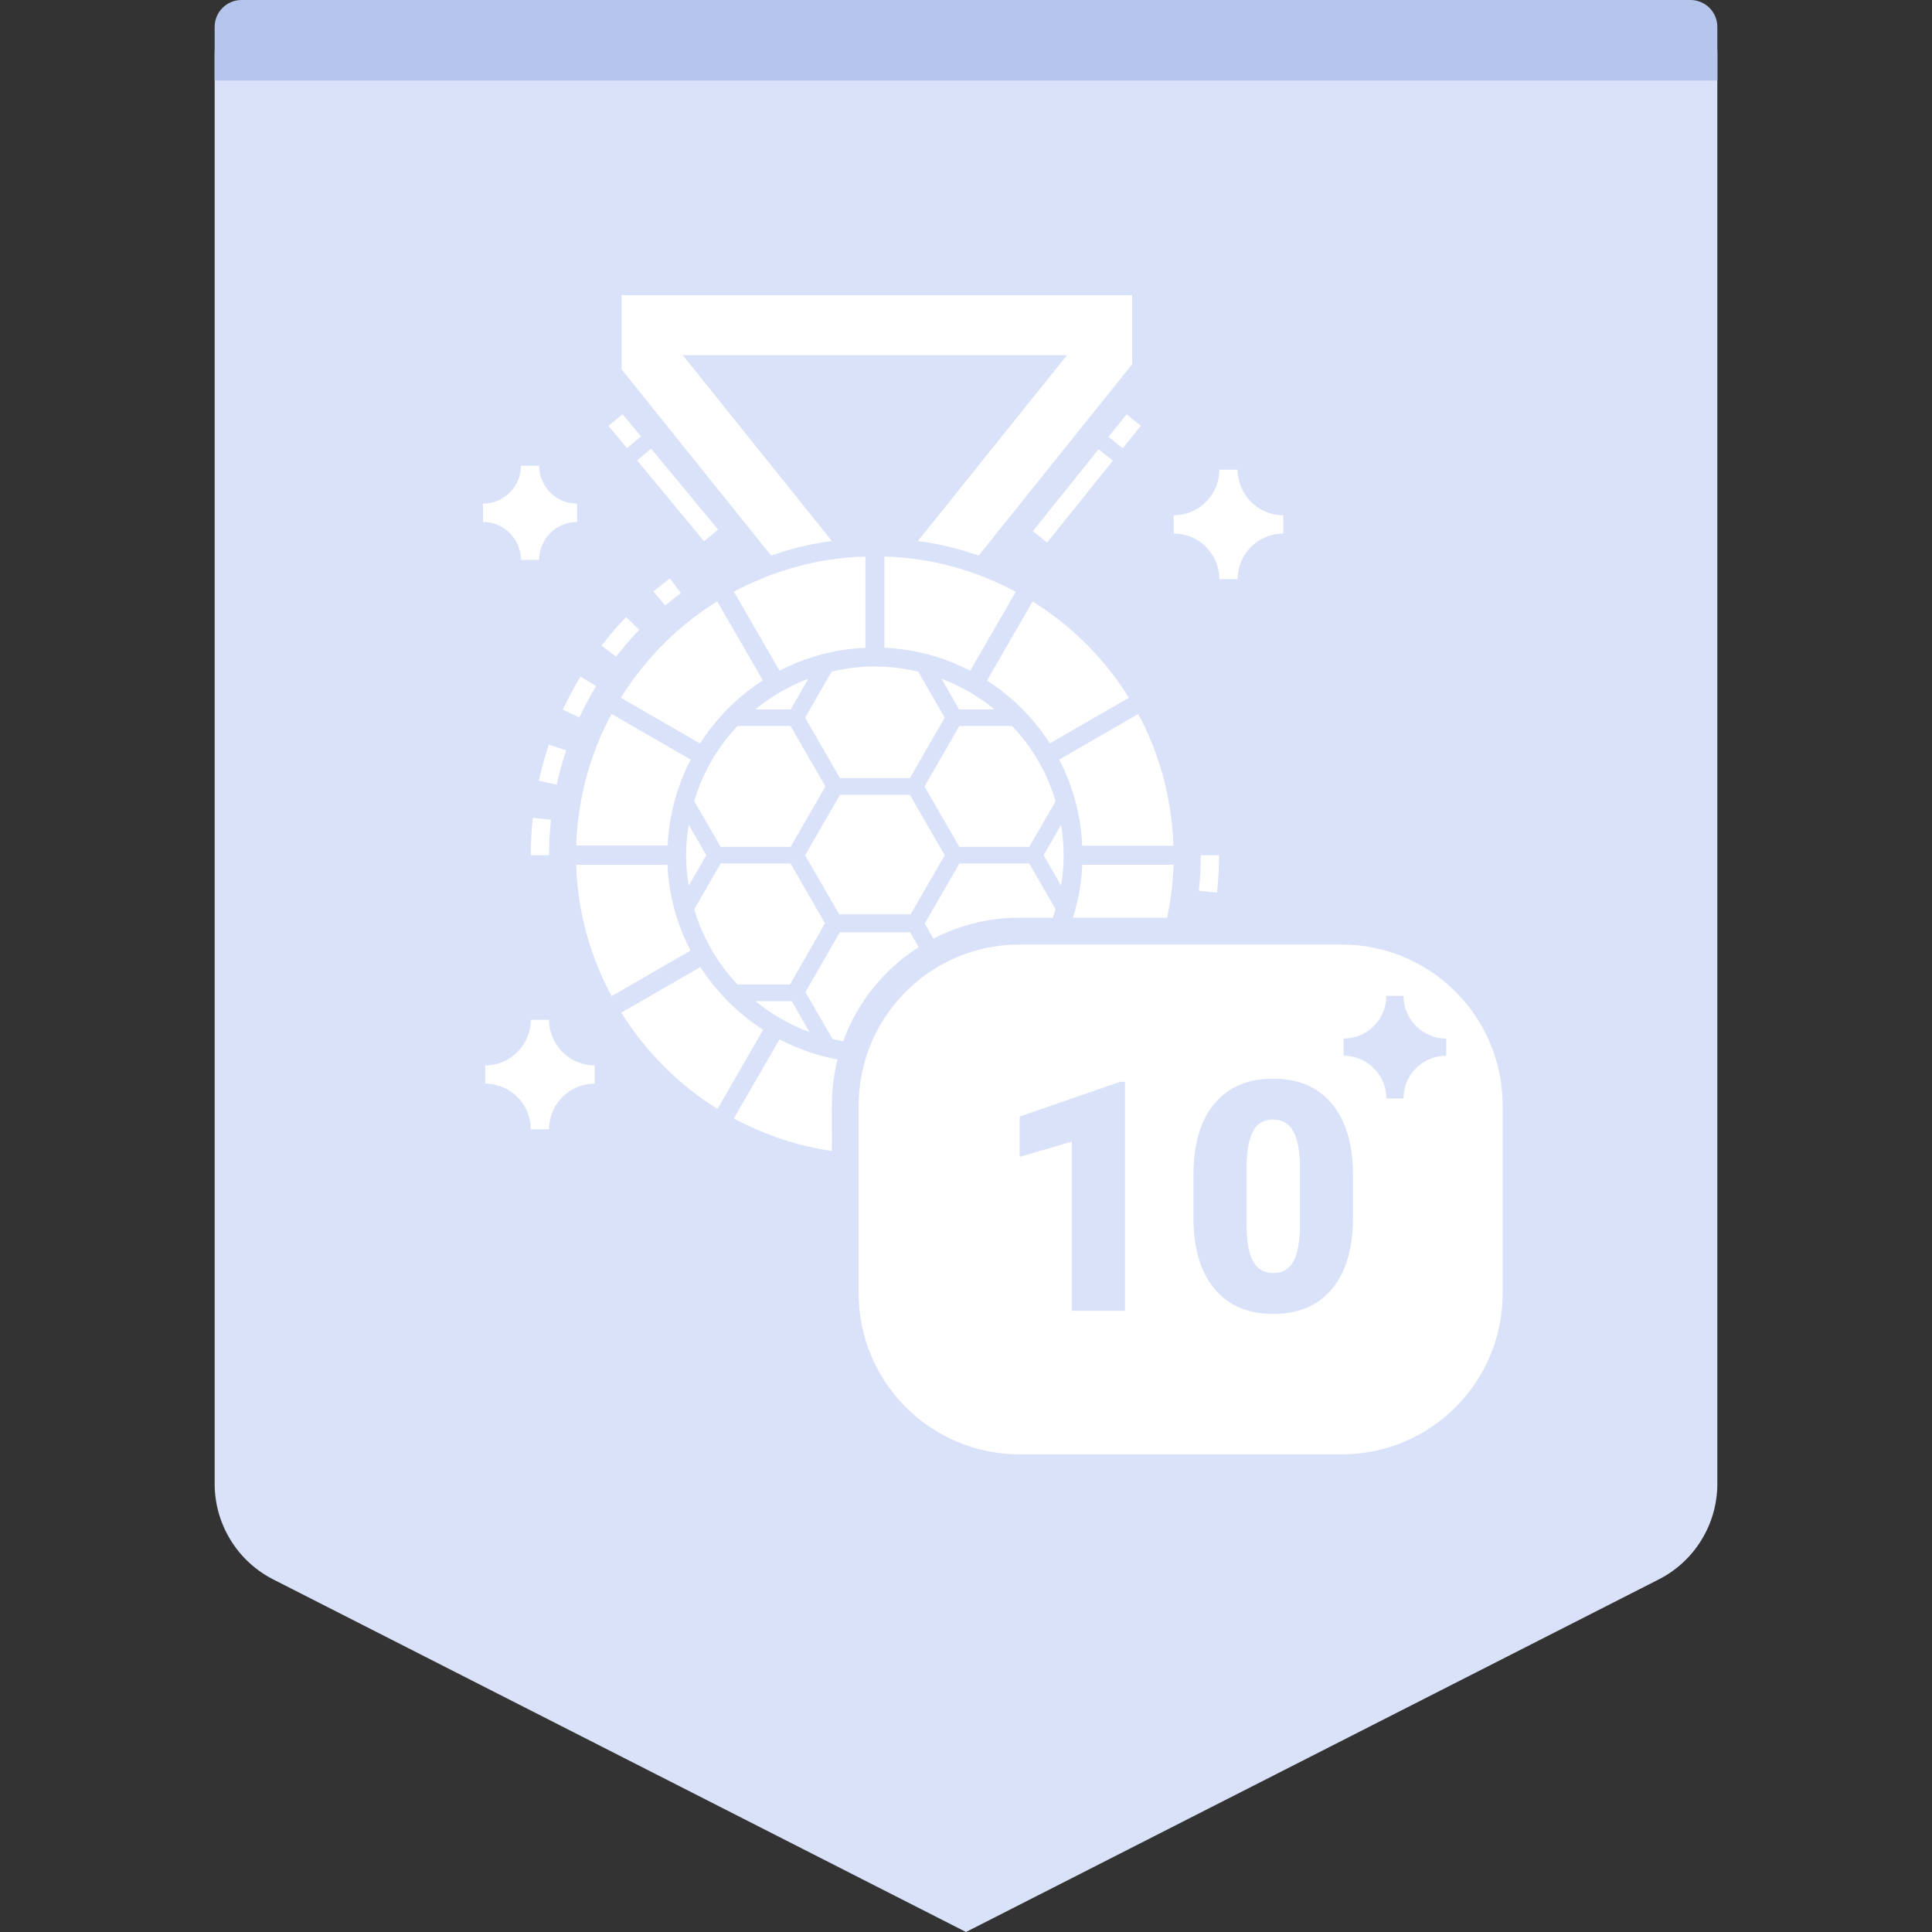
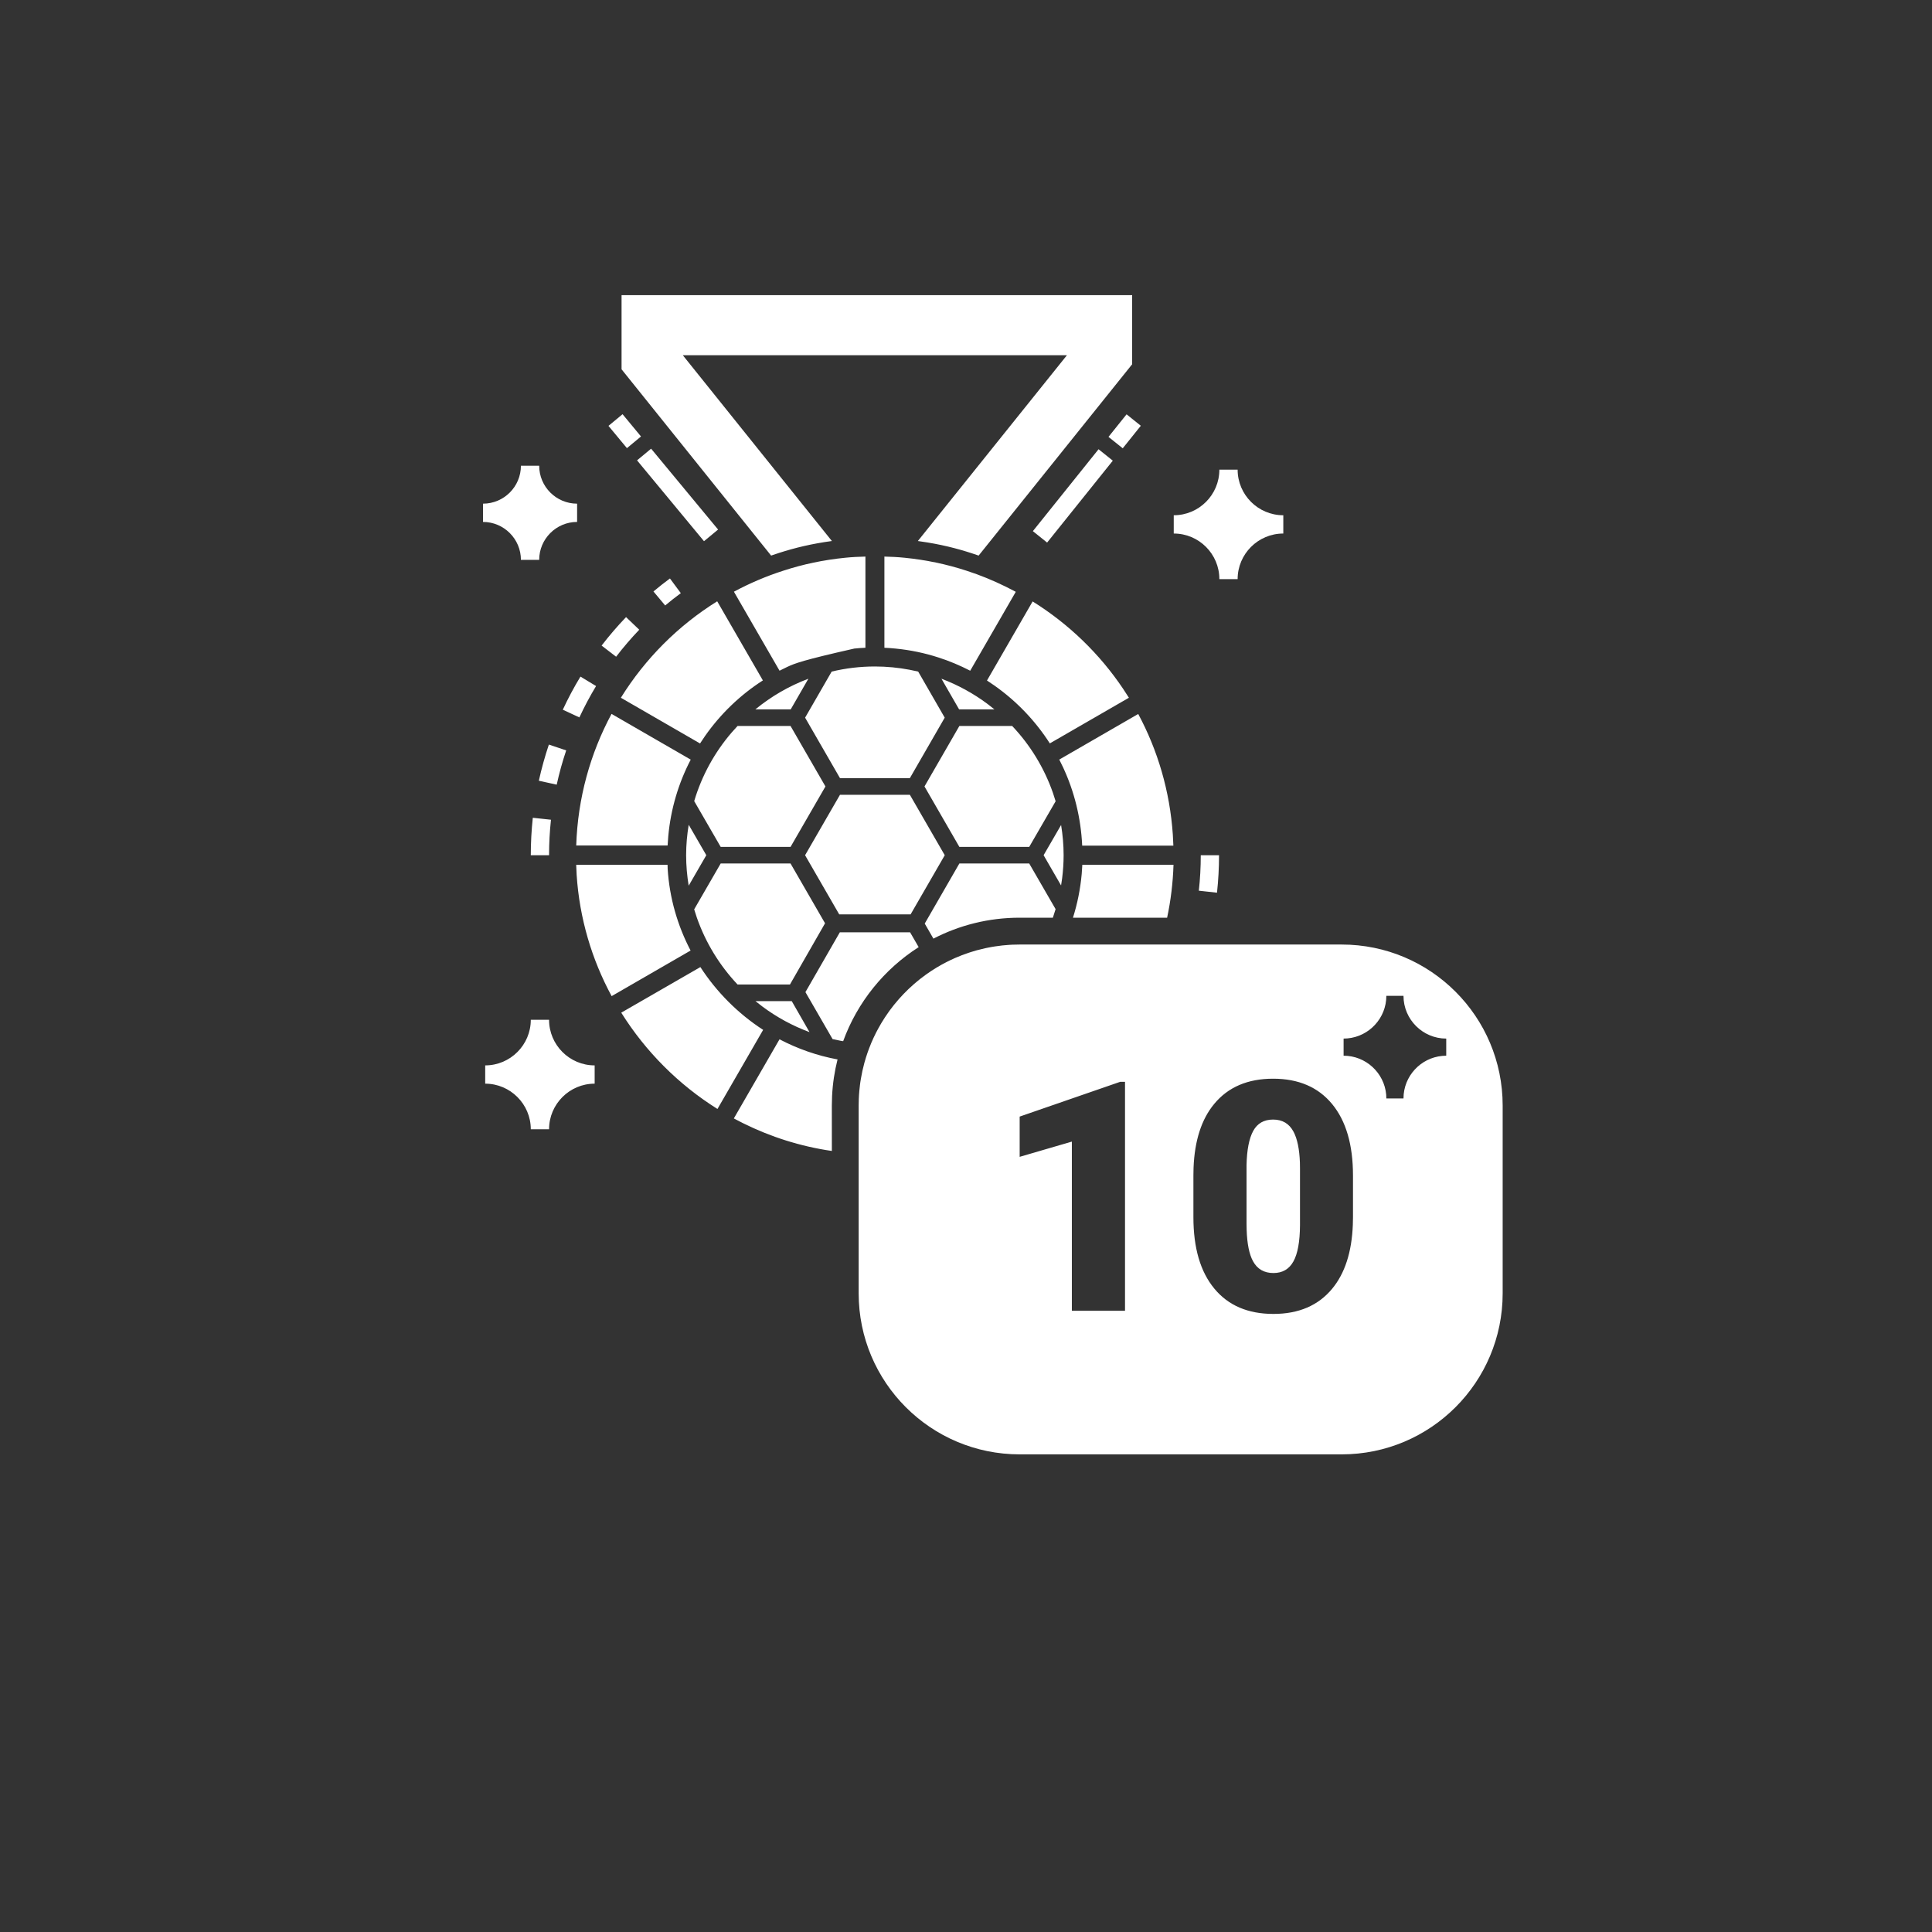
<svg xmlns="http://www.w3.org/2000/svg" width="72" height="72" viewBox="0 0 72 72" fill="none">
  <rect x="0" y="0" width="72" height="72" fill="#333333" stroke="none" />
-   <path fill-rule="evenodd" clip-rule="evenodd" d="M10 0H62C63.105 0 64 0.895 64 2V55.297C64 56.802 63.155 58.18 61.814 58.862L36 72L10.186 58.862C8.845 58.18 8 56.802 8 55.297V2C8 0.895 8.895 0 10 0Z" fill="#D9E2F9" />
-   <path fill-rule="evenodd" clip-rule="evenodd" d="M9 0H63C63.552 0 64 0.448 64 1V3H8V1C8 0.448 8.448 0 9 0Z" fill="#B5C5EB" />
-   <path d="M32.65 38.48L32.675 38.433C32.691 38.402 32.708 38.37 32.725 38.339C32.755 38.283 32.787 38.227 32.82 38.171C32.829 38.155 32.839 38.139 32.848 38.123C32.934 37.979 33.026 37.839 33.124 37.703C33.136 37.686 33.149 37.668 33.162 37.65C33.262 37.514 33.367 37.383 33.478 37.257C33.494 37.238 33.511 37.219 33.528 37.2C33.625 37.091 33.727 36.986 33.832 36.884C33.847 36.869 33.863 36.855 33.878 36.84C34.005 36.72 34.136 36.606 34.272 36.498C34.286 36.487 34.299 36.477 34.313 36.466C34.366 36.425 34.419 36.385 34.473 36.346C34.49 36.333 34.508 36.32 34.526 36.307C34.765 36.137 35.017 35.984 35.28 35.85L35.285 35.848L35.327 35.827C35.393 35.794 35.46 35.762 35.527 35.732L35.285 35.848C35.387 35.796 35.49 35.747 35.595 35.701C35.762 35.628 35.932 35.563 36.106 35.505C36.134 35.496 36.162 35.487 36.19 35.478C36.262 35.455 36.335 35.434 36.408 35.413C36.418 35.411 36.427 35.408 36.437 35.406C36.528 35.381 36.62 35.359 36.714 35.338C36.741 35.332 36.769 35.326 36.798 35.321C36.853 35.309 36.909 35.299 36.964 35.289C37.005 35.282 37.047 35.275 37.089 35.269C37.266 35.242 37.446 35.222 37.628 35.211C37.644 35.21 37.66 35.209 37.676 35.209L37.722 35.206C37.814 35.202 37.907 35.2 38 35.2H50C53.314 35.2 56 37.886 56 41.2V48.2C56 51.514 53.314 54.2 50 54.2H38C34.686 54.2 32 51.514 32 48.2V41.2C32 41.034 32.007 40.87 32.02 40.708L32.004 40.975C32.008 40.866 32.015 40.757 32.025 40.649C32.031 40.579 32.039 40.509 32.048 40.439C32.052 40.406 32.057 40.372 32.061 40.338C32.068 40.292 32.075 40.246 32.083 40.2C32.099 40.103 32.118 40.006 32.139 39.91C32.16 39.813 32.184 39.716 32.21 39.62C32.212 39.612 32.215 39.603 32.217 39.595C32.283 39.357 32.363 39.126 32.456 38.902L32.471 38.864C32.527 38.734 32.586 38.606 32.65 38.48ZM47.445 40.2C46.5 40.2 45.769 40.513 45.251 41.138C44.776 41.71 44.52 42.505 44.48 43.521L44.475 43.803V45.362C44.475 46.507 44.734 47.393 45.254 48.022C45.773 48.651 46.508 48.966 47.457 48.966C48.398 48.966 49.128 48.653 49.645 48.028C50.12 47.455 50.377 46.661 50.416 45.645L50.422 45.362V43.809C50.422 42.661 50.162 41.772 49.643 41.143C49.123 40.514 48.391 40.2 47.445 40.2ZM41.926 40.317H41.744L38 41.612V43.112L39.945 42.544V48.848H41.926V40.317ZM47.445 41.723C47.793 41.723 48.047 41.875 48.207 42.178C48.347 42.442 48.426 42.826 48.444 43.329L48.447 43.552V45.661C48.443 46.274 48.361 46.724 48.201 47.011C48.041 47.299 47.793 47.442 47.457 47.442C47.109 47.442 46.855 47.295 46.695 47C46.555 46.742 46.476 46.353 46.459 45.833L46.455 45.602V43.423C46.467 42.852 46.55 42.427 46.704 42.145C46.858 41.864 47.105 41.723 47.445 41.723ZM29.05 38.732C29.722 39.083 30.448 39.341 31.213 39.482C31.102 39.921 31.032 40.377 31.009 40.846L31 41.2L31.001 42.893C29.83 42.724 28.716 42.367 27.689 41.857L27.348 41.681L29.05 38.732ZM20.462 38.005C20.462 38.941 21.225 39.704 22.161 39.704V40.385C21.225 40.385 20.462 41.148 20.462 42.084H19.781C19.781 41.148 19.018 40.385 18.082 40.385V39.704C19.018 39.704 19.781 38.941 19.781 38.005H20.462ZM26.101 36.04C26.707 36.973 27.504 37.773 28.44 38.38L26.738 41.328C25.29 40.422 24.061 39.19 23.152 37.739L26.101 36.04ZM52.304 37.112H51.665C51.665 37.941 51.027 38.625 50.217 38.698L50.072 38.705V39.343C50.901 39.343 51.585 39.981 51.659 40.791L51.665 40.936H52.304C52.304 40.107 52.941 39.423 53.752 39.35L53.897 39.343V38.705C53.019 38.705 52.304 37.99 52.304 37.112ZM33.917 34.745L34.236 35.297C32.951 36.118 31.952 37.347 31.422 38.802C31.393 38.799 31.364 38.794 31.335 38.788L31.028 38.724L30.016 36.973L31.298 34.745H33.917ZM29.506 37.309L30.168 38.464C29.535 38.23 28.946 37.908 28.415 37.513L28.154 37.309H29.506ZM24.878 32.23C24.882 32.281 24.878 32.329 24.882 32.38C24.95 33.469 25.253 34.501 25.736 35.424L22.794 37.123C22.055 35.758 21.596 34.225 21.49 32.604C21.483 32.478 21.477 32.356 21.473 32.23H24.878ZM29.461 32.18L30.747 34.408L29.439 36.69H27.487C26.821 35.983 26.3 35.139 25.972 34.204L25.87 33.889L26.858 32.18H29.461ZM38.356 32.18L39.339 33.881C39.307 33.989 39.273 34.095 39.237 34.2L38 34.2C36.841 34.2 35.749 34.481 34.786 34.98L34.462 34.419L35.753 32.18H38.356ZM43.733 32.228C43.712 32.902 43.631 33.562 43.495 34.201L39.986 34.201C40.151 33.679 40.261 33.134 40.312 32.571L40.335 32.228H43.733ZM33.908 29.619L35.208 31.872L33.935 34.077H31.276L30.003 31.872L31.304 29.619H33.908ZM45.43 31.872C45.43 32.338 45.404 32.807 45.354 33.268L44.677 33.194C44.725 32.758 44.749 32.313 44.749 31.872H45.43ZM25.666 30.737L26.322 31.871L25.665 33.007C25.605 32.637 25.57 32.258 25.57 31.872C25.57 31.485 25.605 31.107 25.666 30.737ZM39.544 30.745C39.604 31.113 39.638 31.488 39.638 31.872C39.638 32.16 39.618 32.443 39.584 32.721L39.543 32.998L38.892 31.871L39.544 30.745ZM19.856 30.476L20.533 30.549C20.486 30.985 20.462 31.43 20.462 31.872H19.781C19.781 31.405 19.807 30.936 19.856 30.476ZM29.461 27.055L30.762 29.309L29.462 31.561H26.858L25.871 29.855C26.154 28.902 26.635 28.032 27.27 27.295L27.487 27.055H29.461ZM37.721 27.055C38.39 27.762 38.911 28.609 39.239 29.546L39.34 29.861L38.356 31.561H35.753L34.453 29.309L35.753 27.055H37.721ZM42.418 26.608C43.147 27.964 43.598 29.488 43.708 31.107L43.728 31.514H40.33C40.282 30.477 40.035 29.492 39.62 28.601L39.476 28.307L42.418 26.608ZM22.79 26.605L25.741 28.309C25.288 29.178 24.997 30.143 24.904 31.167L24.88 31.51H21.474C21.531 29.74 22 28.074 22.79 26.605ZM20.455 27.748L21.101 27.965C20.96 28.382 20.841 28.812 20.747 29.242L20.081 29.096C20.181 28.642 20.307 28.188 20.455 27.748ZM32.604 24.838C33.049 24.838 33.483 24.881 33.904 24.961L34.218 25.028L35.207 26.745L33.908 28.999H31.304L30.004 26.745L30.994 25.028C31.511 24.904 32.05 24.838 32.604 24.838ZM26.728 22.409L28.43 25.357C27.583 25.901 26.852 26.606 26.275 27.428L26.089 27.707L23.138 26.003C24.043 24.547 25.273 23.314 26.728 22.409ZM38.483 22.414C39.825 23.25 40.976 24.361 41.856 25.671L42.071 26.003L39.124 27.704C38.582 26.858 37.879 26.126 37.059 25.548L36.782 25.361L38.483 22.414ZM21.632 25.215L22.214 25.567C21.986 25.944 21.777 26.337 21.592 26.736L20.974 26.449C21.17 26.027 21.391 25.612 21.632 25.215ZM35.085 25.294C35.705 25.528 36.282 25.846 36.803 26.235L37.059 26.436H35.743L35.085 25.294ZM30.126 25.294L29.468 26.436H28.151C28.737 25.954 29.403 25.567 30.126 25.294ZM32.959 20.742C33.21 20.748 33.459 20.76 33.704 20.785C34.505 20.864 35.281 21.027 36.02 21.269C36.532 21.433 37.025 21.638 37.501 21.873L37.855 22.055L36.157 24.996C35.78 24.802 35.387 24.635 34.978 24.504C34.464 24.337 33.926 24.224 33.371 24.17L33.166 24.152L32.959 24.14V20.742ZM32.252 20.742V24.14C32.113 24.146 31.975 24.155 31.838 24.17C31.283 24.224 30.745 24.337 30.231 24.504C29.924 24.602 29.625 24.72 29.336 24.855L29.051 24.995L27.351 22.051C27.935 21.738 28.549 21.474 29.189 21.269C29.928 21.027 30.701 20.864 31.505 20.785C31.748 20.76 31.999 20.748 32.252 20.742ZM23.331 22.998L23.823 23.468C23.518 23.787 23.228 24.125 22.961 24.474L22.42 24.059C22.703 23.691 23.009 23.334 23.331 22.998ZM24.967 21.558L25.372 22.105C25.174 22.252 24.977 22.406 24.789 22.564L24.352 22.042C24.551 21.875 24.758 21.712 24.967 21.558ZM46.123 17.503C46.123 18.439 46.886 19.202 47.825 19.202V19.883C46.886 19.883 46.123 20.646 46.123 21.582H45.442C45.442 20.646 44.682 19.883 43.742 19.883V19.202C44.682 19.202 45.442 18.439 45.442 17.503H46.123ZM20.094 17.356C20.094 18.136 20.727 18.77 21.507 18.77V19.451C20.727 19.451 20.094 20.087 20.094 20.864H19.413C19.413 20.087 18.78 19.451 18 19.451V18.77C18.78 18.77 19.413 18.136 19.413 17.356H20.094ZM42.192 11V13.575L36.471 20.705C35.874 20.497 35.279 20.334 34.57 20.217L34.206 20.162L39.762 13.238H25.446L31.002 20.162C30.251 20.264 29.641 20.411 29.038 20.604L28.737 20.705L23.164 13.763V11H42.192ZM40.94 16.742L41.471 17.168L39.023 20.22L38.492 19.794L40.94 16.742ZM24.265 16.721L26.761 19.735L26.236 20.169L23.741 17.156L24.265 16.721ZM41.984 15.441L42.515 15.867L41.841 16.707L41.31 16.281L41.984 15.441ZM23.201 15.436L23.888 16.266L23.364 16.701L22.676 15.871L23.201 15.436Z" fill="white" />
+   <path d="M32.65 38.48L32.675 38.433C32.691 38.402 32.708 38.37 32.725 38.339C32.755 38.283 32.787 38.227 32.82 38.171C32.829 38.155 32.839 38.139 32.848 38.123C32.934 37.979 33.026 37.839 33.124 37.703C33.136 37.686 33.149 37.668 33.162 37.65C33.262 37.514 33.367 37.383 33.478 37.257C33.494 37.238 33.511 37.219 33.528 37.2C33.625 37.091 33.727 36.986 33.832 36.884C33.847 36.869 33.863 36.855 33.878 36.84C34.005 36.72 34.136 36.606 34.272 36.498C34.286 36.487 34.299 36.477 34.313 36.466C34.366 36.425 34.419 36.385 34.473 36.346C34.49 36.333 34.508 36.32 34.526 36.307C34.765 36.137 35.017 35.984 35.28 35.85L35.285 35.848L35.327 35.827C35.393 35.794 35.46 35.762 35.527 35.732L35.285 35.848C35.387 35.796 35.49 35.747 35.595 35.701C35.762 35.628 35.932 35.563 36.106 35.505C36.134 35.496 36.162 35.487 36.19 35.478C36.262 35.455 36.335 35.434 36.408 35.413C36.418 35.411 36.427 35.408 36.437 35.406C36.528 35.381 36.62 35.359 36.714 35.338C36.741 35.332 36.769 35.326 36.798 35.321C36.853 35.309 36.909 35.299 36.964 35.289C37.005 35.282 37.047 35.275 37.089 35.269C37.266 35.242 37.446 35.222 37.628 35.211C37.644 35.21 37.66 35.209 37.676 35.209L37.722 35.206C37.814 35.202 37.907 35.2 38 35.2H50C53.314 35.2 56 37.886 56 41.2V48.2C56 51.514 53.314 54.2 50 54.2H38C34.686 54.2 32 51.514 32 48.2V41.2C32 41.034 32.007 40.87 32.02 40.708L32.004 40.975C32.008 40.866 32.015 40.757 32.025 40.649C32.031 40.579 32.039 40.509 32.048 40.439C32.052 40.406 32.057 40.372 32.061 40.338C32.068 40.292 32.075 40.246 32.083 40.2C32.099 40.103 32.118 40.006 32.139 39.91C32.16 39.813 32.184 39.716 32.21 39.62C32.212 39.612 32.215 39.603 32.217 39.595C32.283 39.357 32.363 39.126 32.456 38.902L32.471 38.864C32.527 38.734 32.586 38.606 32.65 38.48ZM47.445 40.2C46.5 40.2 45.769 40.513 45.251 41.138C44.776 41.71 44.52 42.505 44.48 43.521L44.475 43.803V45.362C44.475 46.507 44.734 47.393 45.254 48.022C45.773 48.651 46.508 48.966 47.457 48.966C48.398 48.966 49.128 48.653 49.645 48.028C50.12 47.455 50.377 46.661 50.416 45.645L50.422 45.362V43.809C50.422 42.661 50.162 41.772 49.643 41.143C49.123 40.514 48.391 40.2 47.445 40.2ZM41.926 40.317H41.744L38 41.612V43.112L39.945 42.544V48.848H41.926V40.317ZM47.445 41.723C47.793 41.723 48.047 41.875 48.207 42.178C48.347 42.442 48.426 42.826 48.444 43.329L48.447 43.552V45.661C48.443 46.274 48.361 46.724 48.201 47.011C48.041 47.299 47.793 47.442 47.457 47.442C47.109 47.442 46.855 47.295 46.695 47C46.555 46.742 46.476 46.353 46.459 45.833L46.455 45.602V43.423C46.467 42.852 46.55 42.427 46.704 42.145C46.858 41.864 47.105 41.723 47.445 41.723ZM29.05 38.732C29.722 39.083 30.448 39.341 31.213 39.482C31.102 39.921 31.032 40.377 31.009 40.846L31 41.2L31.001 42.893C29.83 42.724 28.716 42.367 27.689 41.857L27.348 41.681L29.05 38.732ZM20.462 38.005C20.462 38.941 21.225 39.704 22.161 39.704V40.385C21.225 40.385 20.462 41.148 20.462 42.084H19.781C19.781 41.148 19.018 40.385 18.082 40.385V39.704C19.018 39.704 19.781 38.941 19.781 38.005H20.462ZM26.101 36.04C26.707 36.973 27.504 37.773 28.44 38.38L26.738 41.328C25.29 40.422 24.061 39.19 23.152 37.739L26.101 36.04ZM52.304 37.112H51.665C51.665 37.941 51.027 38.625 50.217 38.698L50.072 38.705V39.343C50.901 39.343 51.585 39.981 51.659 40.791L51.665 40.936H52.304C52.304 40.107 52.941 39.423 53.752 39.35L53.897 39.343V38.705C53.019 38.705 52.304 37.99 52.304 37.112ZM33.917 34.745L34.236 35.297C32.951 36.118 31.952 37.347 31.422 38.802C31.393 38.799 31.364 38.794 31.335 38.788L31.028 38.724L30.016 36.973L31.298 34.745H33.917ZM29.506 37.309L30.168 38.464C29.535 38.23 28.946 37.908 28.415 37.513L28.154 37.309H29.506ZM24.878 32.23C24.882 32.281 24.878 32.329 24.882 32.38C24.95 33.469 25.253 34.501 25.736 35.424L22.794 37.123C22.055 35.758 21.596 34.225 21.49 32.604C21.483 32.478 21.477 32.356 21.473 32.23H24.878ZM29.461 32.18L30.747 34.408L29.439 36.69H27.487C26.821 35.983 26.3 35.139 25.972 34.204L25.87 33.889L26.858 32.18H29.461ZM38.356 32.18L39.339 33.881C39.307 33.989 39.273 34.095 39.237 34.2L38 34.2C36.841 34.2 35.749 34.481 34.786 34.98L34.462 34.419L35.753 32.18H38.356ZM43.733 32.228C43.712 32.902 43.631 33.562 43.495 34.201L39.986 34.201C40.151 33.679 40.261 33.134 40.312 32.571L40.335 32.228H43.733ZM33.908 29.619L35.208 31.872L33.935 34.077H31.276L30.003 31.872L31.304 29.619H33.908ZM45.43 31.872C45.43 32.338 45.404 32.807 45.354 33.268L44.677 33.194C44.725 32.758 44.749 32.313 44.749 31.872H45.43ZM25.666 30.737L26.322 31.871L25.665 33.007C25.605 32.637 25.57 32.258 25.57 31.872C25.57 31.485 25.605 31.107 25.666 30.737ZM39.544 30.745C39.604 31.113 39.638 31.488 39.638 31.872C39.638 32.16 39.618 32.443 39.584 32.721L39.543 32.998L38.892 31.871L39.544 30.745ZM19.856 30.476L20.533 30.549C20.486 30.985 20.462 31.43 20.462 31.872H19.781C19.781 31.405 19.807 30.936 19.856 30.476ZM29.461 27.055L30.762 29.309L29.462 31.561H26.858L25.871 29.855C26.154 28.902 26.635 28.032 27.27 27.295L27.487 27.055H29.461ZM37.721 27.055C38.39 27.762 38.911 28.609 39.239 29.546L39.34 29.861L38.356 31.561H35.753L34.453 29.309L35.753 27.055H37.721ZM42.418 26.608C43.147 27.964 43.598 29.488 43.708 31.107L43.728 31.514H40.33C40.282 30.477 40.035 29.492 39.62 28.601L39.476 28.307L42.418 26.608ZM22.79 26.605L25.741 28.309C25.288 29.178 24.997 30.143 24.904 31.167L24.88 31.51H21.474C21.531 29.74 22 28.074 22.79 26.605ZM20.455 27.748L21.101 27.965C20.96 28.382 20.841 28.812 20.747 29.242L20.081 29.096C20.181 28.642 20.307 28.188 20.455 27.748ZM32.604 24.838C33.049 24.838 33.483 24.881 33.904 24.961L34.218 25.028L35.207 26.745L33.908 28.999H31.304L30.004 26.745L30.994 25.028C31.511 24.904 32.05 24.838 32.604 24.838ZM26.728 22.409L28.43 25.357C27.583 25.901 26.852 26.606 26.275 27.428L26.089 27.707L23.138 26.003C24.043 24.547 25.273 23.314 26.728 22.409ZM38.483 22.414C39.825 23.25 40.976 24.361 41.856 25.671L42.071 26.003L39.124 27.704C38.582 26.858 37.879 26.126 37.059 25.548L36.782 25.361L38.483 22.414ZM21.632 25.215L22.214 25.567C21.986 25.944 21.777 26.337 21.592 26.736L20.974 26.449C21.17 26.027 21.391 25.612 21.632 25.215ZM35.085 25.294C35.705 25.528 36.282 25.846 36.803 26.235L37.059 26.436H35.743L35.085 25.294ZM30.126 25.294L29.468 26.436H28.151C28.737 25.954 29.403 25.567 30.126 25.294ZM32.959 20.742C33.21 20.748 33.459 20.76 33.704 20.785C34.505 20.864 35.281 21.027 36.02 21.269C36.532 21.433 37.025 21.638 37.501 21.873L37.855 22.055L36.157 24.996C35.78 24.802 35.387 24.635 34.978 24.504C34.464 24.337 33.926 24.224 33.371 24.17L33.166 24.152L32.959 24.14V20.742ZM32.252 20.742V24.14C32.113 24.146 31.975 24.155 31.838 24.17C29.924 24.602 29.625 24.72 29.336 24.855L29.051 24.995L27.351 22.051C27.935 21.738 28.549 21.474 29.189 21.269C29.928 21.027 30.701 20.864 31.505 20.785C31.748 20.76 31.999 20.748 32.252 20.742ZM23.331 22.998L23.823 23.468C23.518 23.787 23.228 24.125 22.961 24.474L22.42 24.059C22.703 23.691 23.009 23.334 23.331 22.998ZM24.967 21.558L25.372 22.105C25.174 22.252 24.977 22.406 24.789 22.564L24.352 22.042C24.551 21.875 24.758 21.712 24.967 21.558ZM46.123 17.503C46.123 18.439 46.886 19.202 47.825 19.202V19.883C46.886 19.883 46.123 20.646 46.123 21.582H45.442C45.442 20.646 44.682 19.883 43.742 19.883V19.202C44.682 19.202 45.442 18.439 45.442 17.503H46.123ZM20.094 17.356C20.094 18.136 20.727 18.77 21.507 18.77V19.451C20.727 19.451 20.094 20.087 20.094 20.864H19.413C19.413 20.087 18.78 19.451 18 19.451V18.77C18.78 18.77 19.413 18.136 19.413 17.356H20.094ZM42.192 11V13.575L36.471 20.705C35.874 20.497 35.279 20.334 34.57 20.217L34.206 20.162L39.762 13.238H25.446L31.002 20.162C30.251 20.264 29.641 20.411 29.038 20.604L28.737 20.705L23.164 13.763V11H42.192ZM40.94 16.742L41.471 17.168L39.023 20.22L38.492 19.794L40.94 16.742ZM24.265 16.721L26.761 19.735L26.236 20.169L23.741 17.156L24.265 16.721ZM41.984 15.441L42.515 15.867L41.841 16.707L41.31 16.281L41.984 15.441ZM23.201 15.436L23.888 16.266L23.364 16.701L22.676 15.871L23.201 15.436Z" fill="white" />
</svg>